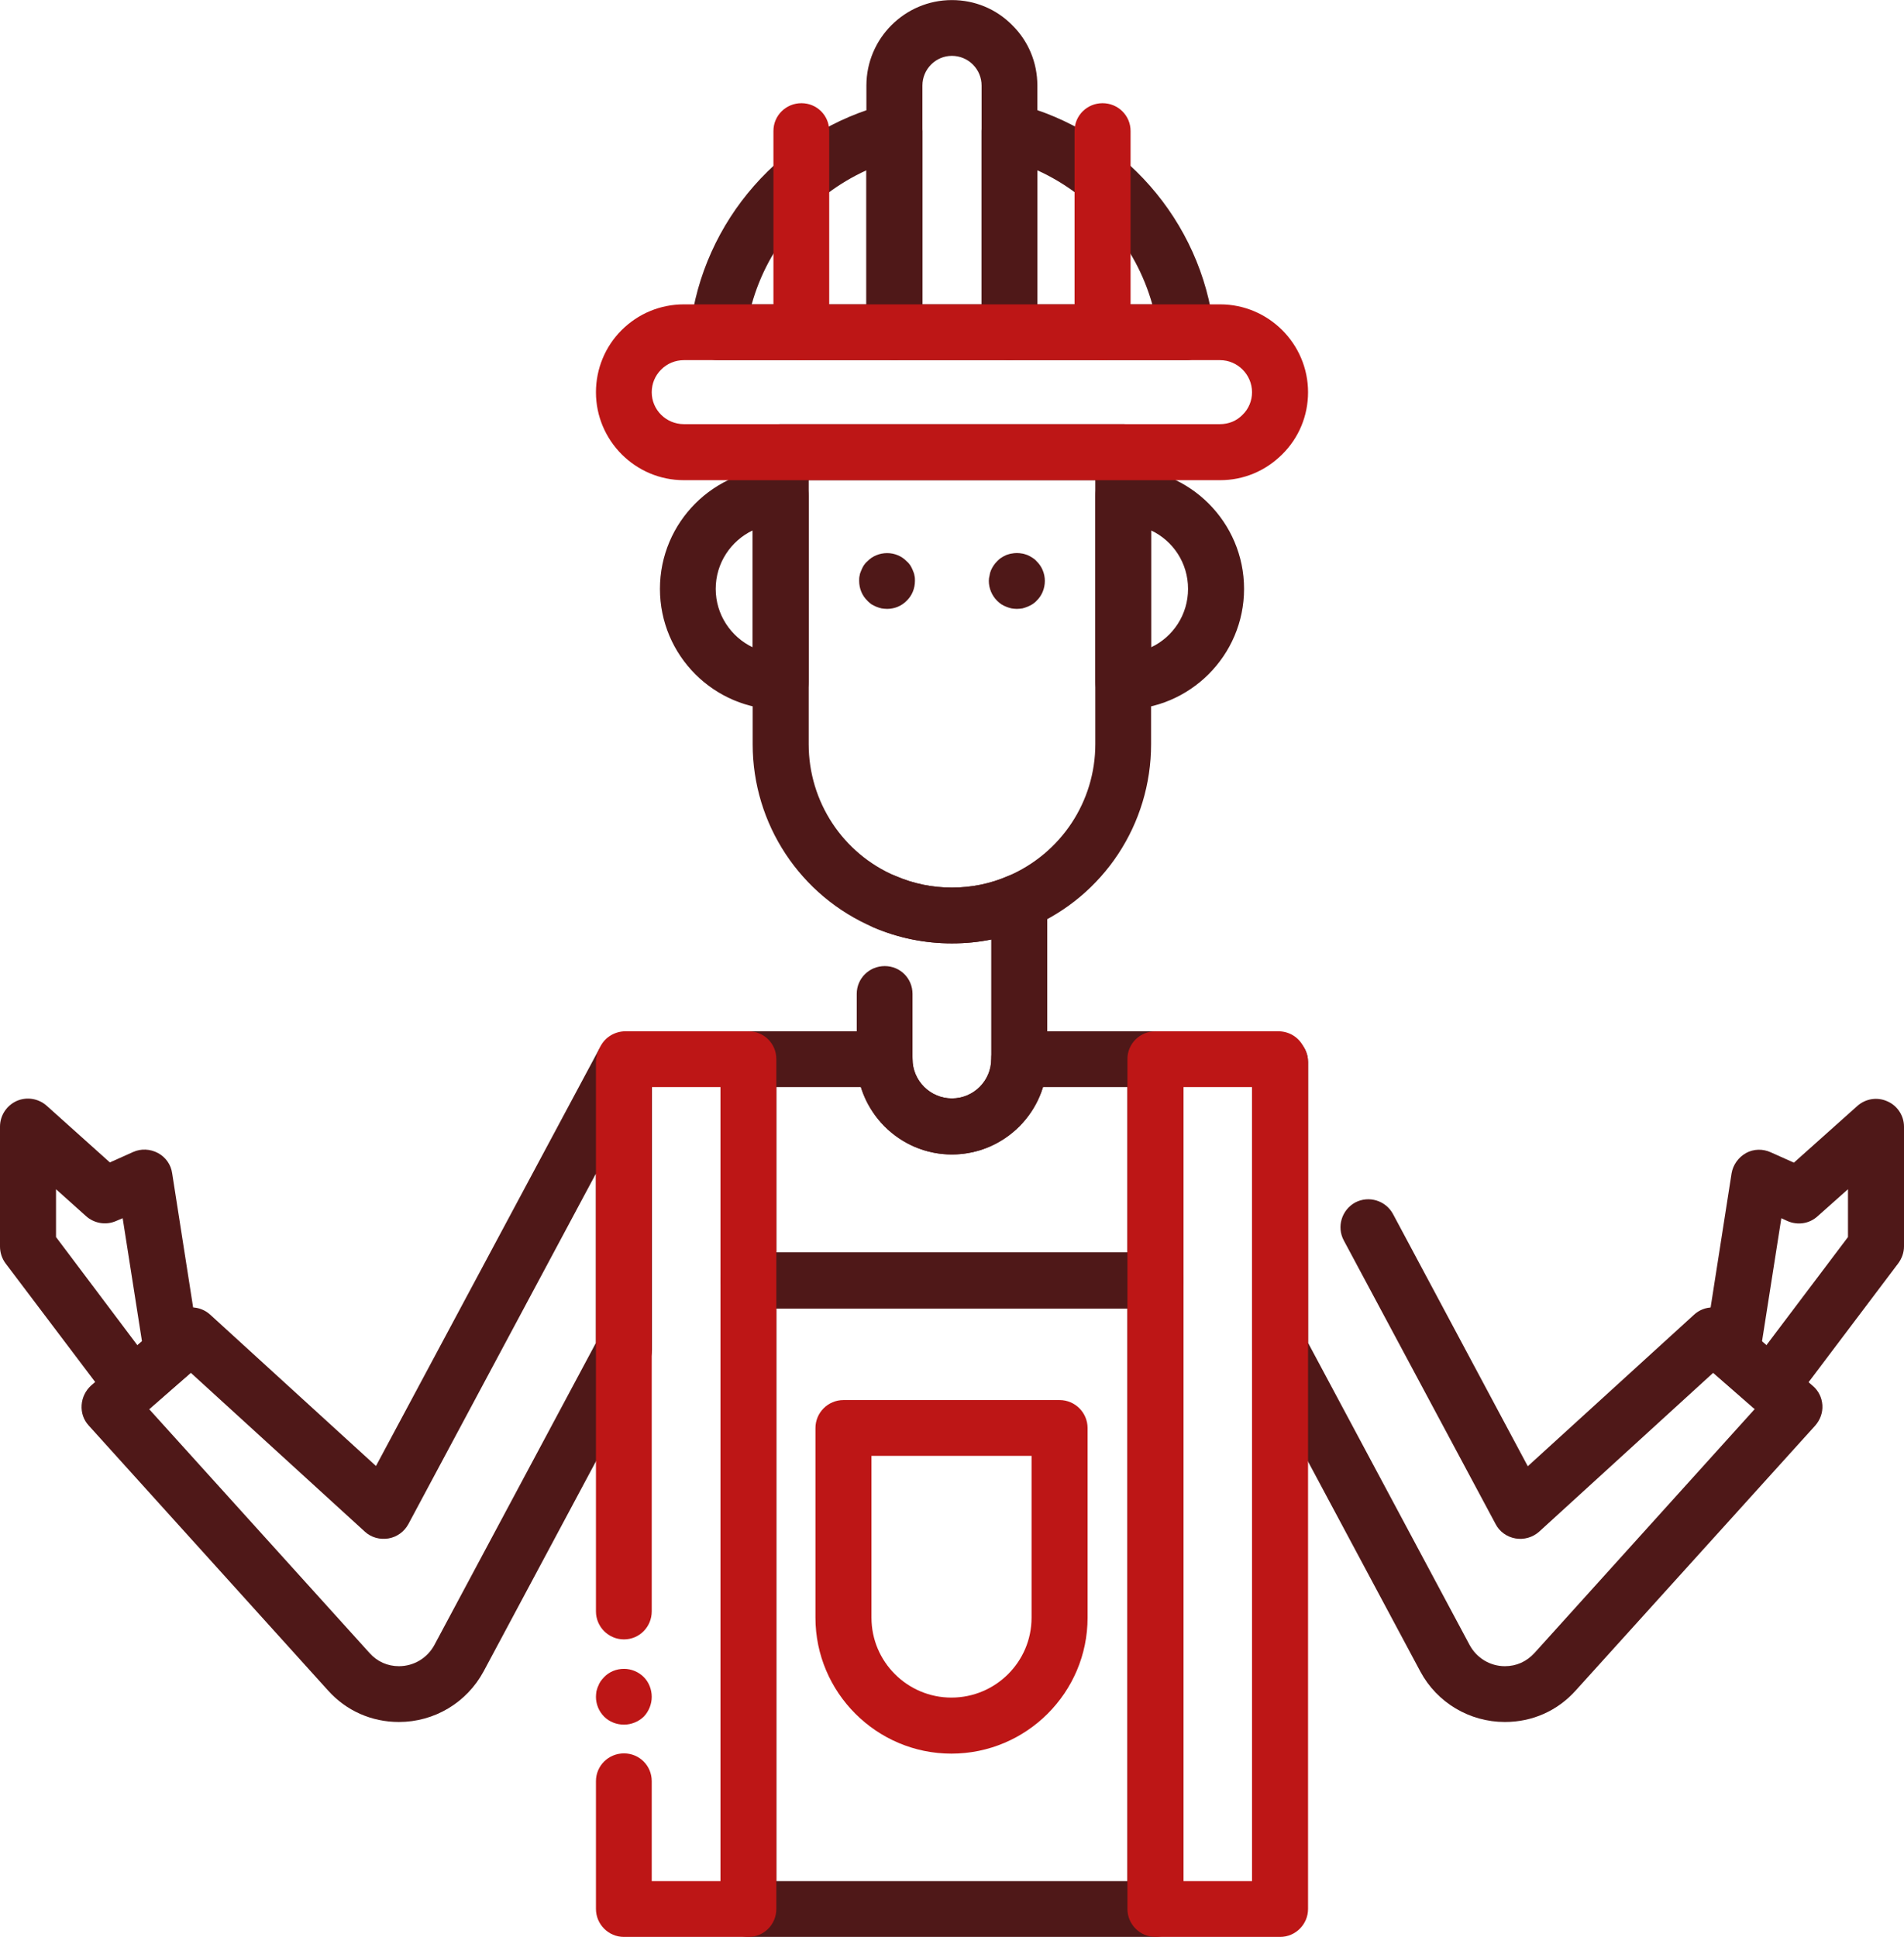
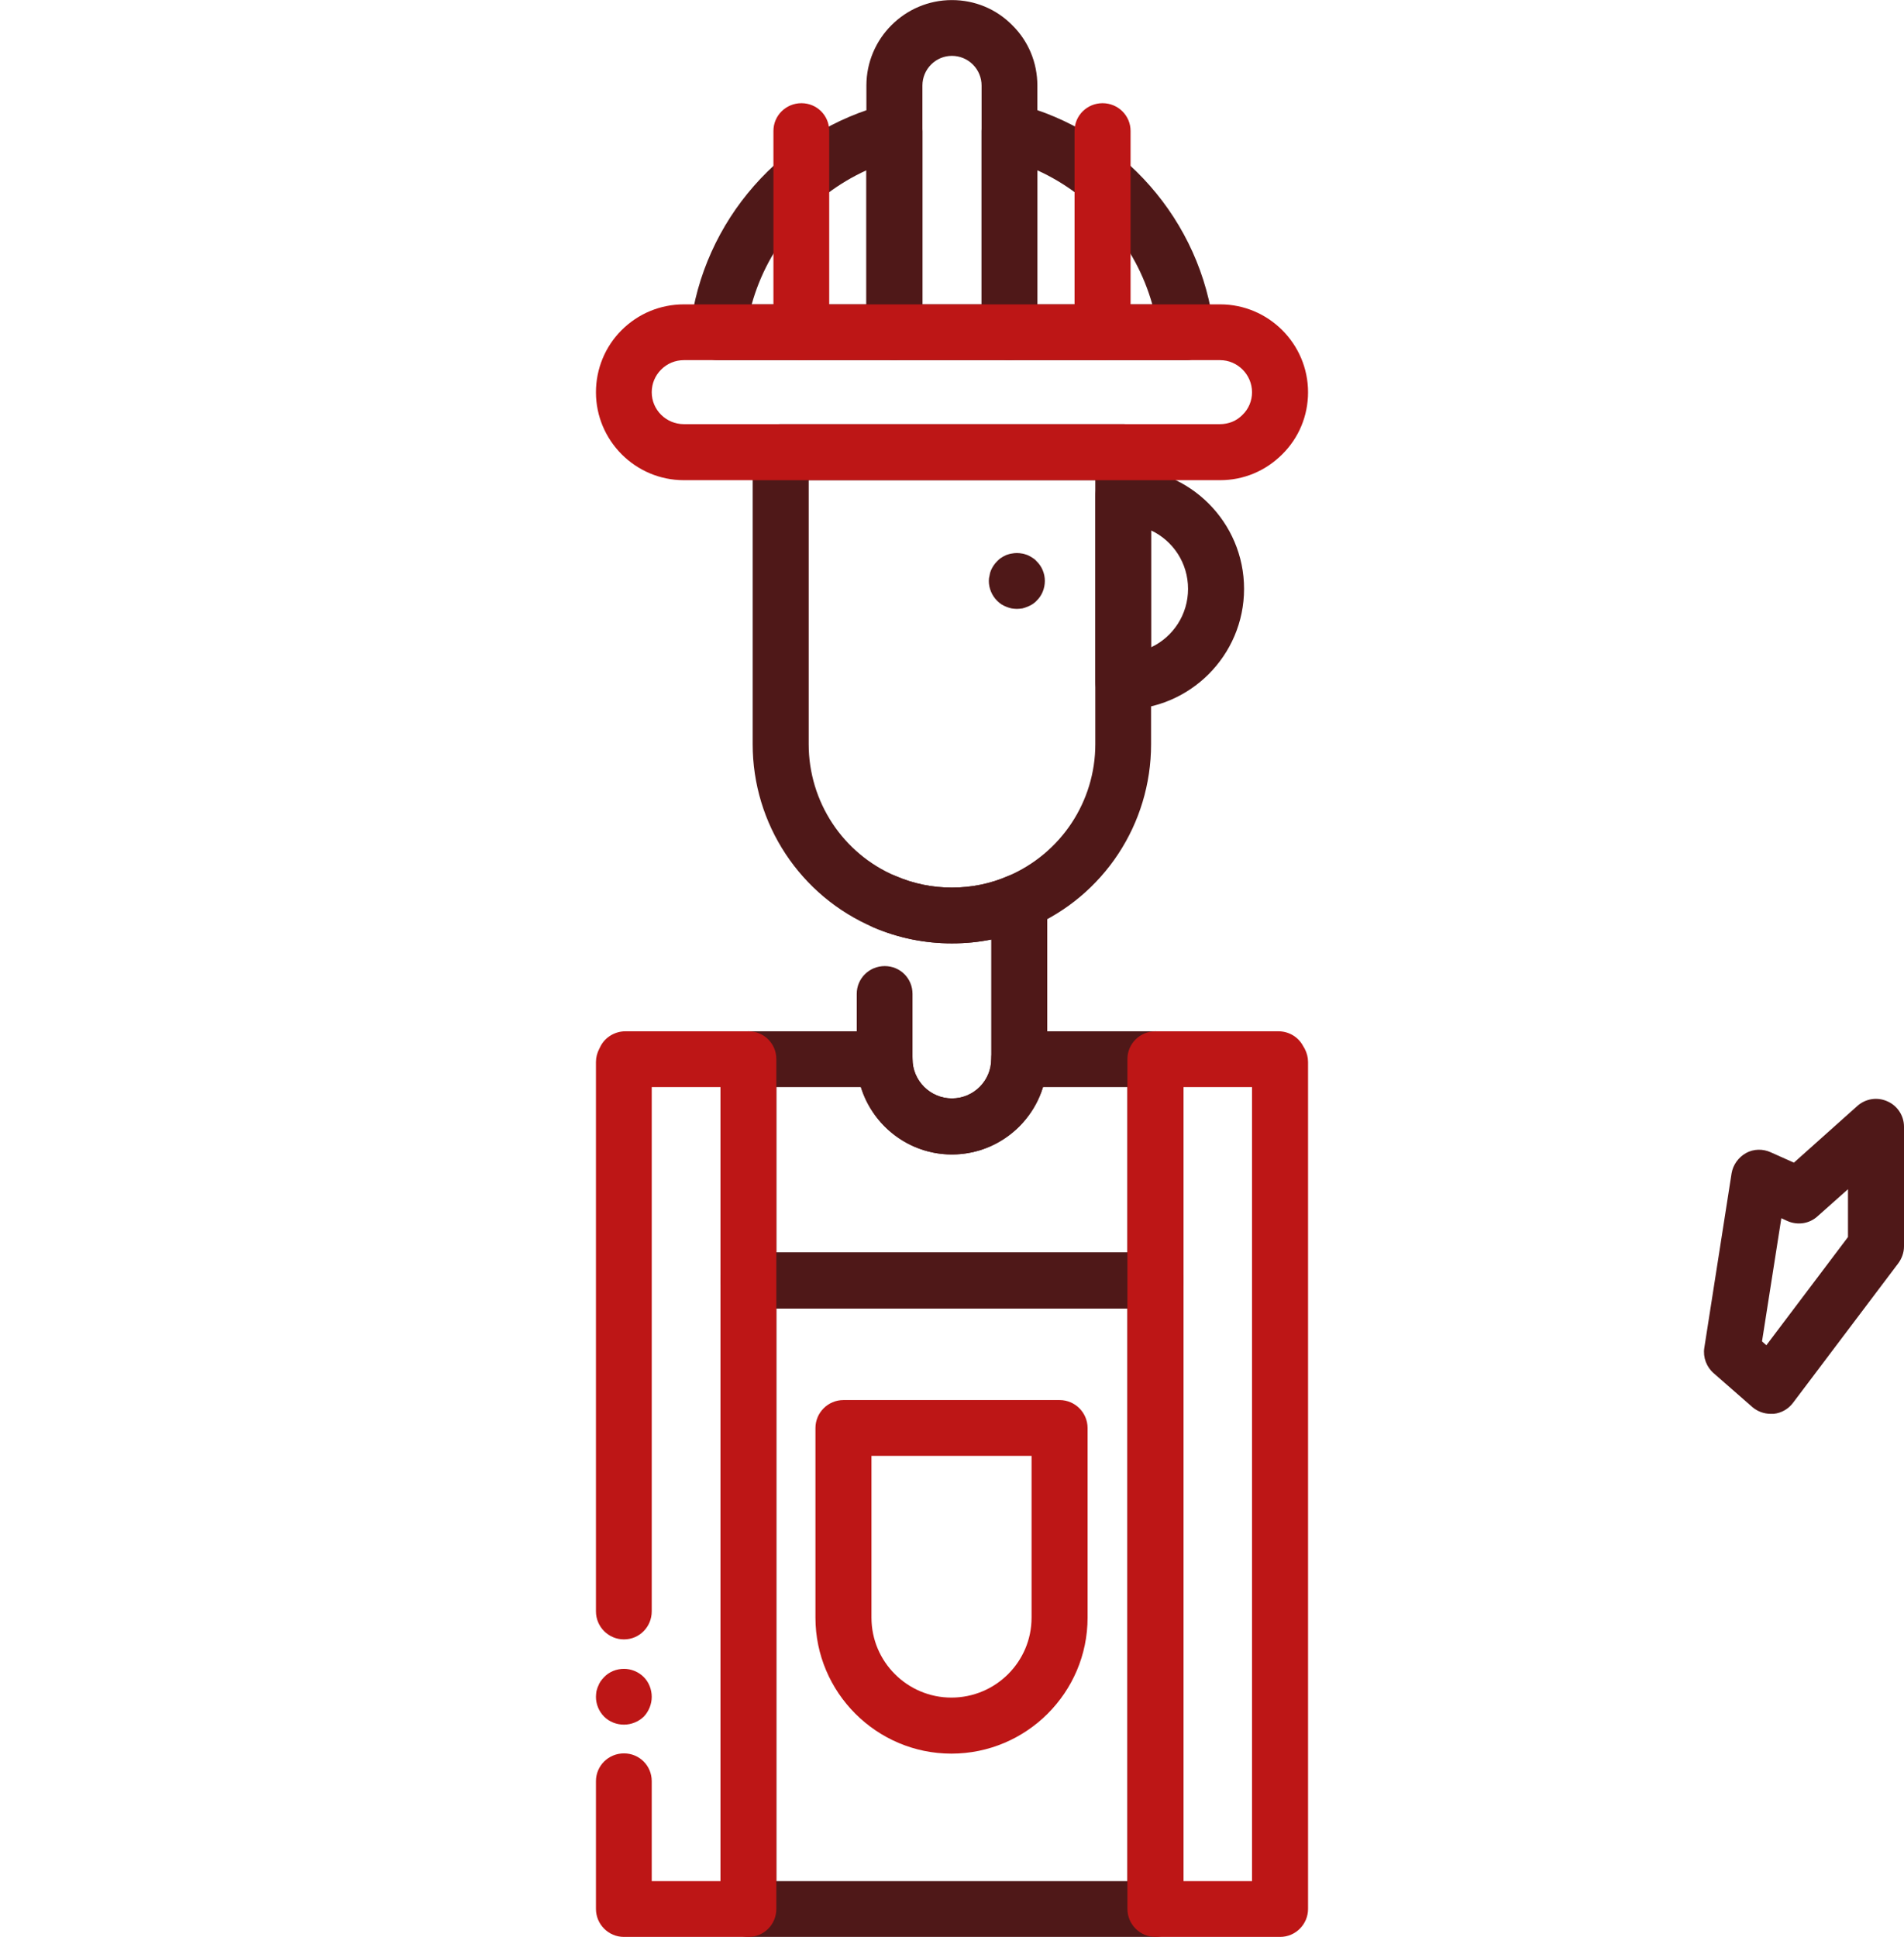
<svg xmlns="http://www.w3.org/2000/svg" xml:space="preserve" width="78.846mm" height="80.202mm" version="1.1" style="shape-rendering:geometricPrecision; text-rendering:geometricPrecision; image-rendering:optimizeQuality; fill-rule:evenodd; clip-rule:evenodd" viewBox="0 0 7885 8020">
  <defs>
    <style type="text/css">
   
    .fil0 {fill:#4F1818}
    .fil1 {fill:#BD1616}
   
  </style>
  </defs>
  <g id="Camada_x0020_1">
    <g id="Layer_1">
  </g>
    <g id="Layer_2">
      <g>
        <g>
          <g>
            <g>
              <g>
                <path class="fil0" d="M3942 3906c-112,0 -221,-22 -324,-66 -304,-130 -501,-428 -501,-759l0 -1209c0,-64 52,-116 116,-116l1419 0c64,0 115,52 115,116l0 1209c0,331 -196,629 -501,759 -102,44 -211,66 -324,66zm-593 -1918l0 1093c0,238 141,453 360,546 74,32 152,48 233,48 81,0 160,-16 233,-48 219,-94 361,-308 361,-546l0 -1093 -1187 0z" />
              </g>
              <g>
-                 <path class="fil0" d="M3233 2938c-276,0 -500,-224 -500,-500 0,-276 224,-500 500,-500 64,0 116,52 116,116l0 768c0,64 -52,116 -116,116zm-116 -742c-90,43 -153,135 -153,242 0,107 63,199 153,242l0 -484z" />
-               </g>
+                 </g>
              <g>
                <path class="fil0" d="M4652 2938c-64,0 -116,-52 -116,-116l0 -768c0,-64 52,-116 116,-116 275,0 500,224 500,500 0,276 -225,500 -500,500zm115 -742l0 484c91,-43 153,-135 153,-242 0,-107 -62,-199 -153,-242z" />
              </g>
            </g>
            <g>
              <path class="fil0" d="M3704 1491l-731 0c-33,0 -65,-14 -87,-38 -22,-25 -32,-58 -28,-91 52,-447 380,-822 818,-932 34,-8 71,-1 99,21 28,22 45,56 45,92l0 833c0,63 -52,115 -116,115zm-591 -231l475 0 0 -555c-231,105 -407,310 -475,555z" />
            </g>
            <g>
              <path class="fil0" d="M4912 1491l-732 0c-64,0 -115,-52 -115,-116l0 -833c0,-35 16,-69 44,-91 28,-22 65,-29 100,-21 437,110 766,484 818,932 4,33 -7,66 -29,90 -22,25 -53,39 -86,39zm-616 -231l476 0c-69,-245 -244,-450 -476,-555l0 555z" />
            </g>
            <g>
              <path class="fil0" d="M4180 1491l-476 0c-64,0 -116,-52 -116,-116l0 -1021c0,-195 159,-354 354,-354 95,0 184,37 250,104 67,66 104,155 104,250l0 1022c0,63 -52,115 -116,115zm-360 -231l245 0 0 -906c0,-33 -13,-64 -36,-87 -23,-23 -54,-36 -87,-36 -67,0 -122,55 -122,123l0 906 0 0z" />
            </g>
            <g>
              <g>
                <path class="fil1" d="M4566 1491c-64,0 -116,-52 -116,-116l0 -833c0,-64 52,-115 116,-115 64,0 116,51 116,115l0 834c0,63 -52,115 -116,115z" />
              </g>
              <g>
                <path class="fil1" d="M3319 1491c-64,0 -116,-52 -116,-116l0 -833c0,-64 52,-115 116,-115 64,0 115,51 115,115l0 834c0,63 -52,115 -115,115z" />
              </g>
            </g>
            <g>
              <path class="fil0" d="M3942 4780c-217,0 -394,-177 -394,-395l0 -270c0,-64 52,-115 116,-115 64,0 115,51 115,115l0 270c0,90 74,163 163,163 90,0 163,-73 163,-163l0 -495c-53,11 -107,16 -163,16 -112,0 -221,-22 -324,-66 -59,-25 -86,-93 -61,-152 25,-59 93,-86 152,-61 74,32 152,48 233,48 81,0 160,-16 233,-48 36,-15 77,-12 109,10 33,21 53,58 53,96l0 652c0,218 -177,395 -395,395z" />
            </g>
            <g>
              <path class="fil1" d="M5053 1988l-2221 0c-201,0 -364,-164 -364,-364 0,-97 38,-189 106,-257 69,-69 161,-107 258,-107l2221 0c200,0 364,163 364,364 0,97 -38,189 -107,257 -69,69 -160,107 -257,107zm-2221 -497c-36,0 -69,14 -94,39 -25,25 -39,58 -39,94 0,73 60,132 133,132l2220 0c36,0 69,-13 94,-39 25,-24 39,-58 39,-93 0,-73 -60,-133 -132,-133l-2221 0z" />
            </g>
            <g>
              <path class="fil1" d="M3940 7261c-310,0 -563,-253 -563,-563l0 -785c0,-64 52,-116 116,-116l895 0c64,0 116,52 116,116l0 785c0,310 -253,563 -564,563zm-331 -1233l0 670c0,183 149,331 331,331 183,0 332,-148 332,-331l0 -670 -663 0z" />
            </g>
            <g>
              <path class="fil0" d="M4785 8020l-1685 0c-64,0 -116,-52 -116,-116l0 -2602c0,-64 52,-116 116,-116l1685 0c64,0 116,52 116,116l0 2602c0,64 -52,116 -116,116zm-1570 -231l1454 0 0 -2371 -1454 0 0 2371z" />
            </g>
          </g>
          <g>
            <g>
              <g>
-                 <path class="fil0" d="M1652 7130c-113,0 -218,-46 -294,-131l-991 -1097c-21,-23 -31,-53 -29,-84 2,-31 16,-60 39,-81l339 -295c44,-39 111,-38 154,1l687 627 925 -1728c25,-46 79,-70 130,-57 51,13 88,59 88,112l0 1192c0,19 -5,38 -14,54l-683 1277c-70,130 -204,210 -351,210zm-1034 -1295l912 1009c32,36 75,55 122,55 62,0 118,-34 147,-88l669 -1251 0 -701 -777 1452c-17,31 -47,53 -82,59 -36,6 -72,-4 -98,-28l-721 -658 -172 151z" />
-               </g>
+                 </g>
              <g>
                <path class="fil0" d="M4785 5418l-1685 0c-64,0 -116,-52 -116,-116l0 -917c0,-64 52,-115 116,-115l564 0c64,0 115,51 115,115 0,90 74,163 163,163 90,0 163,-73 163,-163 0,-64 52,-115 116,-115l564 0c64,0 116,51 116,115l0 917c0,64 -52,116 -116,116zm-1570 -232l1454 0 0 -685 -350 0c-49,161 -200,279 -377,279 -177,0 -327,-118 -377,-279l-350 0 0 685z" />
              </g>
              <g>
-                 <path class="fil0" d="M552 5854c-4,0 -8,0 -12,0 -32,-4 -61,-20 -81,-46l-436 -577c-15,-20 -23,-45 -23,-70l0 -496c0,-46 27,-87 68,-106 42,-19 91,-11 125,19l262 235 96 -43c33,-15 71,-13 103,4 32,17 54,48 59,84l113 723c6,39 -8,78 -38,105l-160 139c-21,19 -48,29 -76,29zm-320 -732l337 448 19 -16 -80 -510 -26 11c-42,19 -91,11 -125,-19l-125 -112 0 198z" />
-               </g>
+                 </g>
              <g>
                <path class="fil1" d="M3100 8020l-516 0c-64,0 -116,-52 -116,-116l0 -529c0,-64 52,-115 116,-115 64,0 115,51 115,115l0 414 285 0 0 -3288 -285 0 0 2171c0,64 -51,116 -115,116 -64,0 -116,-52 -116,-116l0 -2275c0,-19 5,-38 14,-55l6 -12c20,-37 60,-60 102,-60l510 0c64,0 115,51 115,115l0 3519c0,64 -51,116 -115,116z" />
              </g>
              <g>
                <path class="fil1" d="M2584 7141c-31,0 -61,-12 -82,-33 -22,-22 -34,-52 -34,-82 0,-8 1,-15 2,-23 2,-7 4,-15 7,-21 3,-8 6,-14 10,-20 5,-7 10,-13 15,-18 21,-22 51,-34 82,-34 30,0 60,12 82,34 21,21 33,51 33,82 0,30 -12,60 -33,82 -22,21 -52,33 -82,33z" />
              </g>
            </g>
            <g>
              <g>
-                 <path class="fil0" d="M6232 7130c-146,0 -281,-80 -350,-209l-683 -1277c-9,-17 -14,-36 -14,-55l0 -1192c0,-64 52,-116 116,-116 64,0 116,52 116,116l0 1163 669 1251c29,54 85,88 146,88 48,0 90,-19 123,-55l912 -1010 -172 -150 -721 658c-27,24 -63,34 -98,28 -35,-6 -66,-28 -82,-59l-629 -1175c-30,-56 -9,-126 47,-157 57,-30 127,-8 157,48l558 1044 688 -627c43,-40 109,-41 154,-2l338 296c24,20 38,49 40,80 2,31 -9,61 -30,85l-991 1096c-76,85 -180,131 -294,131z" />
-               </g>
+                 </g>
              <g>
                <path class="fil0" d="M7333 5854c-28,0 -55,-10 -76,-28l-160 -140c-30,-26 -45,-66 -39,-105l113 -723c6,-35 28,-66 60,-84 31,-17 69,-18 102,-3l96 43 263 -235c34,-30 82,-38 124,-19 42,18 69,60 69,105l0 496c0,25 -9,50 -24,70l-436 578c-19,25 -48,42 -80,45 -4,0 -8,0 -12,0zm-36 -300l18 16 338 -448 0 -198 -126 112c-34,31 -82,38 -124,20l-26 -12 -80 510z" />
              </g>
              <g>
                <path class="fil1" d="M5301 8020l-516 0c-64,0 -116,-52 -116,-116l0 -3519c0,-64 52,-115 116,-115l509 0c43,0 82,23 102,60l7 12c9,17 14,36 14,55l0 3507c0,64 -52,116 -116,116zm-400 -231l284 0 0 -3288 -284 0 0 3288z" />
              </g>
            </g>
          </g>
          <g>
            <g>
-               <path class="fil0" d="M3674 2521c-8,0 -16,-1 -23,-2 -8,-2 -15,-4 -22,-7 -7,-3 -13,-6 -20,-10 -6,-5 -12,-9 -17,-15 -22,-21 -34,-51 -34,-82 0,-7 0,-15 2,-22 1,-8 4,-15 7,-22 3,-7 6,-14 10,-20 4,-6 9,-12 15,-17 21,-22 51,-34 82,-34 30,0 60,12 81,34 6,5 11,11 15,17 4,6 7,13 10,20 3,7 6,14 7,22 2,7 2,15 2,22 0,31 -12,61 -34,82 -21,22 -51,34 -81,34z" />
-             </g>
+               </g>
            <g>
              <path class="fil0" d="M4211 2521c-7,0 -15,-1 -22,-2 -8,-2 -15,-4 -22,-7 -7,-3 -14,-6 -20,-10 -7,-5 -12,-9 -18,-15 -21,-21 -34,-51 -34,-82 0,-7 1,-15 3,-22 1,-8 3,-15 6,-22 3,-7 7,-14 11,-20 4,-6 9,-12 14,-17 6,-6 11,-11 18,-15 6,-4 13,-8 20,-11 7,-2 14,-5 22,-6 14,-3 30,-3 45,0 7,1 14,4 21,6 7,3 14,7 20,11 7,4 13,9 18,15 22,21 34,51 34,81 0,31 -12,61 -34,82 -5,6 -11,10 -18,15 -6,4 -13,7 -20,10 -7,3 -14,5 -21,7 -8,1 -15,2 -23,2z" />
            </g>
          </g>
        </g>
      </g>
    </g>
    <g id="Layer_1_0">
  </g>
    <g id="Layer_1_1">
  </g>
  </g>
</svg>